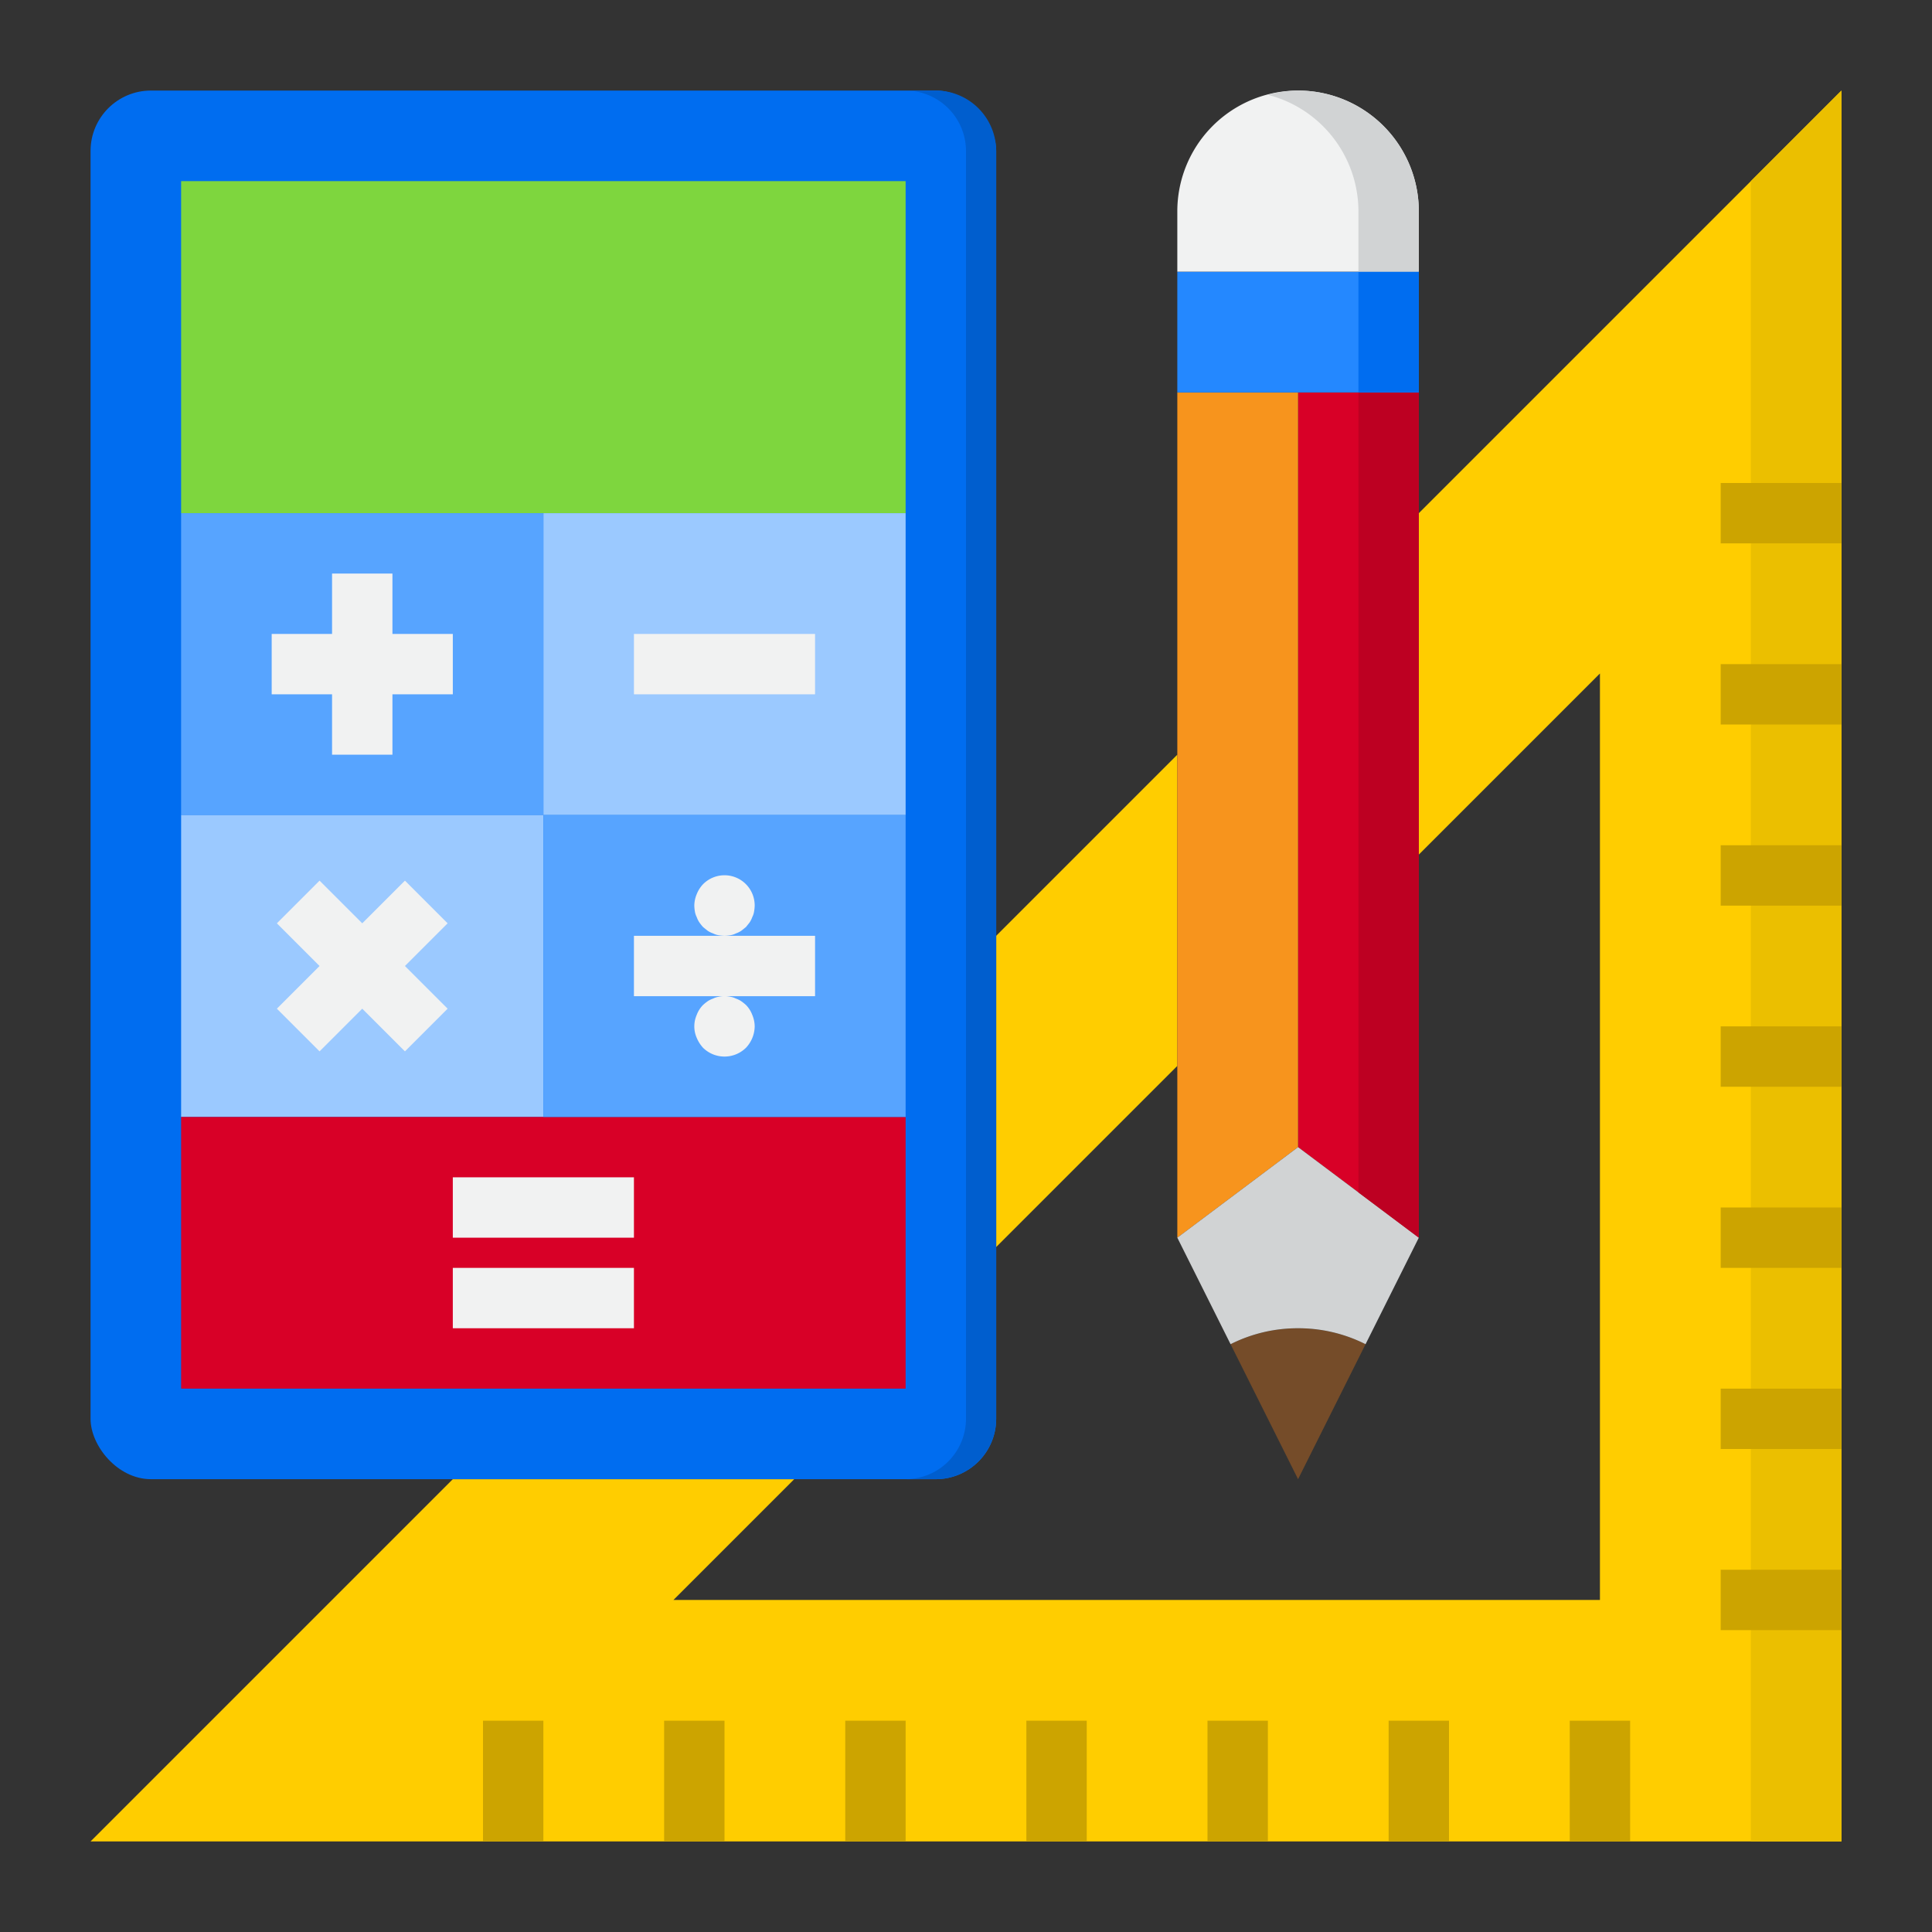
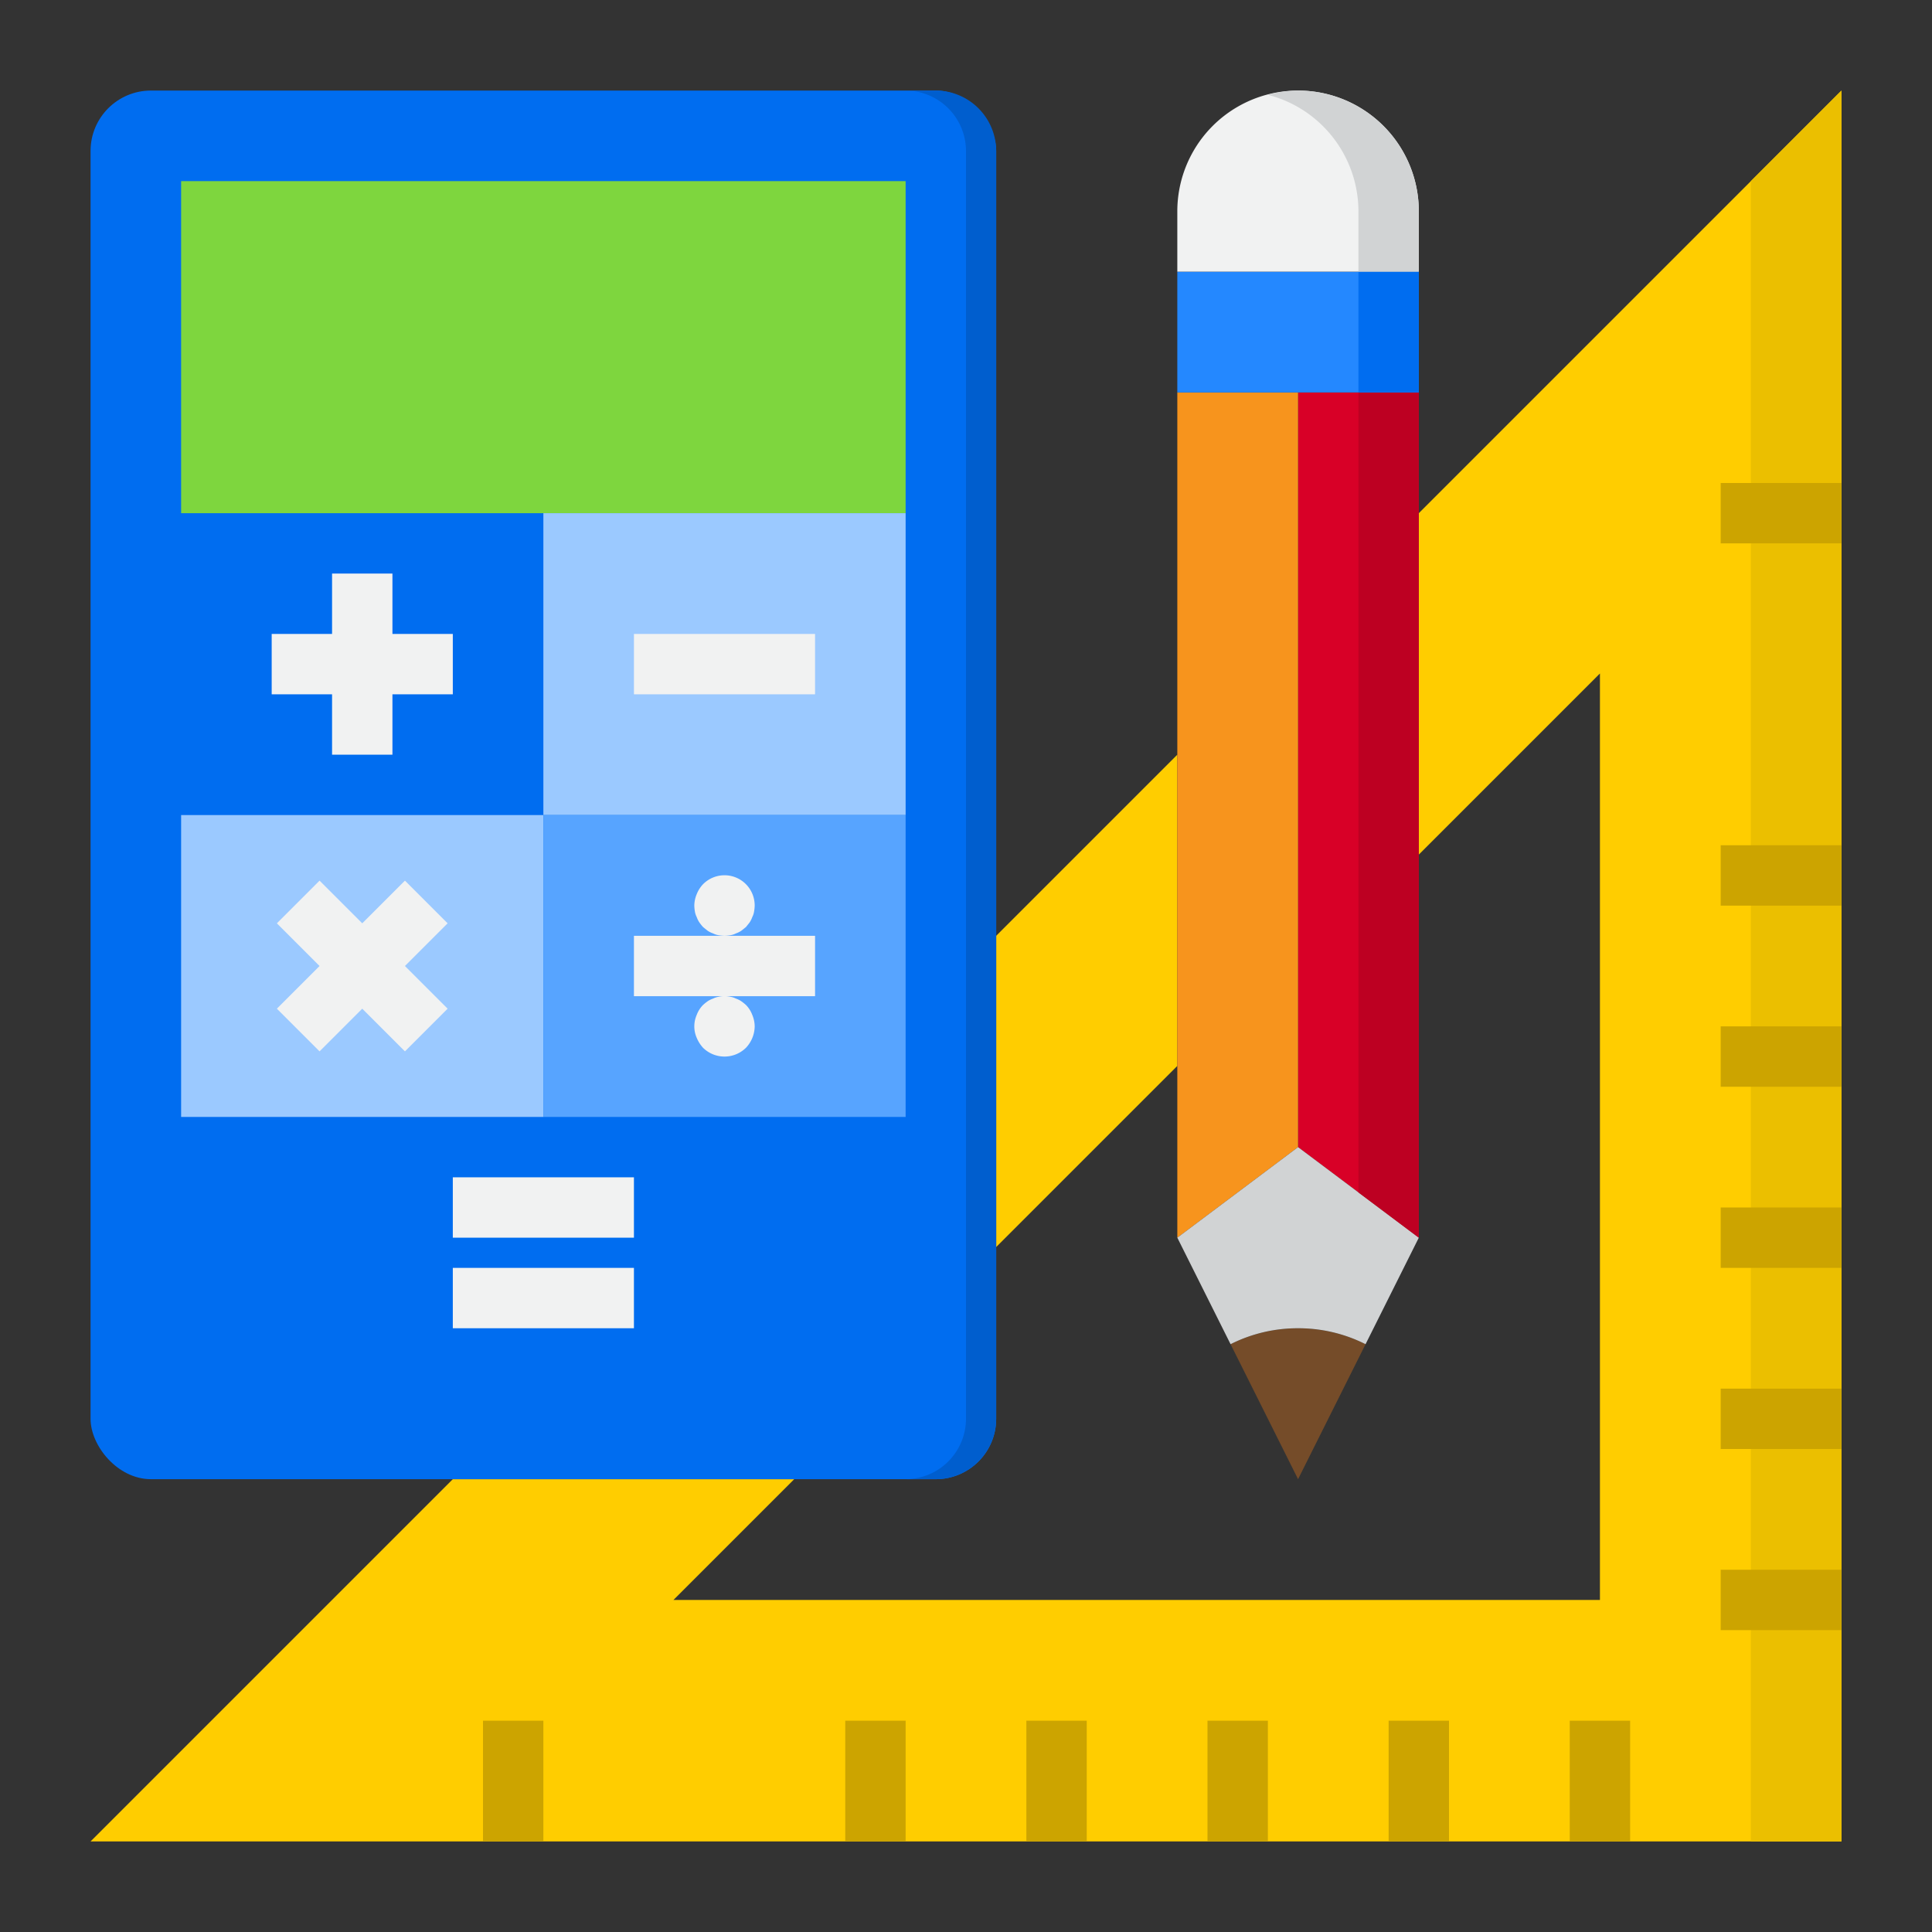
<svg xmlns="http://www.w3.org/2000/svg" height="512" viewBox="0 0 64 64" width="512">
  <rect x="0" y="0" width="64" height="64" fill="#333333" stroke="none" />
  <g id="Tools-2" data-name="Tools">
    <path d="m39 35.31v-10.31l-6 6v10.31z" fill="#ffcd00" />
    <path d="m47 17v11.31l6-6v30.69h-30.69l4-4h-11.31l-12 12h14 6 6 6 6 6 6 8v-8-6-6-6-6-6-6-14z" fill="#ffcd00" />
    <path d="m58 6v11 6 6 6 6 6 6 8h3v-8-6-6-6-6-6-6-14z" fill="#ebbf00" />
    <path d="m40.764 44.528 2.236 4.472 2.236-4.472a5 5 0 0 0 -4.472 0z" fill="#754c29" />
    <path d="m43 38 4 3v-12.69-11.31-4h-4z" fill="#d80027" />
    <path d="m39 41 4-3v-25h-4v12 10.31z" fill="#f7941d" />
    <path d="m43 44a4.941 4.941 0 0 1 2.236.528l1.764-3.528-4-3-4 3 1.764 3.528a4.941 4.941 0 0 1 2.236-.528z" fill="#d1d3d4" />
    <path d="m47 13v-4h-8v4h4z" fill="#2488ff" />
    <path d="m47 7a4 4 0 0 0 -8 0v2h8z" fill="#f1f2f2" />
    <path d="m45 13v4 11.31 11.19l2 1.5v-12.69-11.31-4z" fill="#bd0022" />
    <path d="m45 9h2v4h-2z" fill="#006df0" />
    <path d="m43 3a3.977 3.977 0 0 0 -1 .141 3.991 3.991 0 0 1 3 3.859v2h2v-2a4 4 0 0 0 -4-4z" fill="#d1d3d4" />
    <rect fill="#006df0" height="46" rx="2" width="30" x="3" y="3" />
    <path d="m31 3h-1a2.006 2.006 0 0 1 2 2v42a2.006 2.006 0 0 1 -2 2h1a2.006 2.006 0 0 0 2-2v-42a2.006 2.006 0 0 0 -2-2z" fill="#005ece" />
    <path d="m30 17v-11h-24v11h12z" fill="#7ed63e" />
    <path d="m18 17h12v10h-12z" fill="#9bc9ff" />
-     <path d="m6 17h12v10h-12z" fill="#57a4ff" />
    <path d="m6 27h12v10h-12z" fill="#9bc9ff" />
-     <path d="m18 37h-12v9h24v-9z" fill="#d80027" />
    <path d="m18 27h12v10h-12z" fill="#57a4ff" />
    <path d="m11 25h2v-2h2v-2h-2v-2h-2v2h-2v2h2z" fill="#f1f2f2" />
    <path d="m13.414 29.172-1.414 1.414-1.414-1.414-1.414 1.414 1.414 1.414-1.414 1.414 1.414 1.414 1.414-1.414 1.414 1.414 1.414-1.414-1.414-1.414 1.414-1.414z" fill="#f1f2f2" />
    <path d="m21 21h6v2h-6z" fill="#f1f2f2" />
    <path d="m21 31v2h6v-2h-3z" fill="#f1f2f2" />
    <path d="m15 39h6v2h-6z" fill="#f1f2f2" />
    <path d="m15 42h6v2h-6z" fill="#f1f2f2" />
    <path d="m24.38 30.92a.776.776 0 0 0 .18-.09l.15-.12.12-.15a.8.8 0 0 0 .09-.18.6.6 0 0 0 .059-.18 1.234 1.234 0 0 0 .021-.2 1 1 0 0 0 -1.71-.71 1.032 1.032 0 0 0 -.21.33 1 1 0 0 0 -.08.38 1.355 1.355 0 0 0 .02.2.636.636 0 0 0 .06.18.757.757 0 0 0 .09.18 1.576 1.576 0 0 0 .12.15l.149.12a.782.782 0 0 0 .181.09.636.636 0 0 0 .18.06 1.487 1.487 0 0 0 .2.02 1.369 1.369 0 0 0 .2-.02.646.646 0 0 0 .18-.06z" fill="#f1f2f2" />
    <path d="m24.71 33.29a1.712 1.712 0 0 0 -.15-.12.776.776 0 0 0 -.18-.09.646.646 0 0 0 -.18-.06.9.9 0 0 0 -.4 0 .636.636 0 0 0 -.18.06.782.782 0 0 0 -.181.09 1.7 1.7 0 0 0 -.149.12.933.933 0 0 0 -.21.33.943.943 0 0 0 0 .76 1.155 1.155 0 0 0 .21.33 1.014 1.014 0 0 0 1.42 0 1.052 1.052 0 0 0 .29-.71 1 1 0 0 0 -.08-.38.933.933 0 0 0 -.21-.33z" fill="#f1f2f2" />
    <g fill="#cca400">
      <path d="m57 52h4v2h-4z" />
      <path d="m57 46h4v2h-4z" />
      <path d="m57 40h4v2h-4z" />
      <path d="m57 34h4v2h-4z" />
      <path d="m57 28h4v2h-4z" />
-       <path d="m57 22h4v2h-4z" />
      <path d="m57 16h4v2h-4z" />
      <path d="m16 57h2v4h-2z" />
-       <path d="m22 57h2v4h-2z" />
      <path d="m28 57h2v4h-2z" />
      <path d="m34 57h2v4h-2z" />
      <path d="m40 57h2v4h-2z" />
      <path d="m46 57h2v4h-2z" />
      <path d="m52 57h2v4h-2z" />
    </g>
  </g>
</svg>